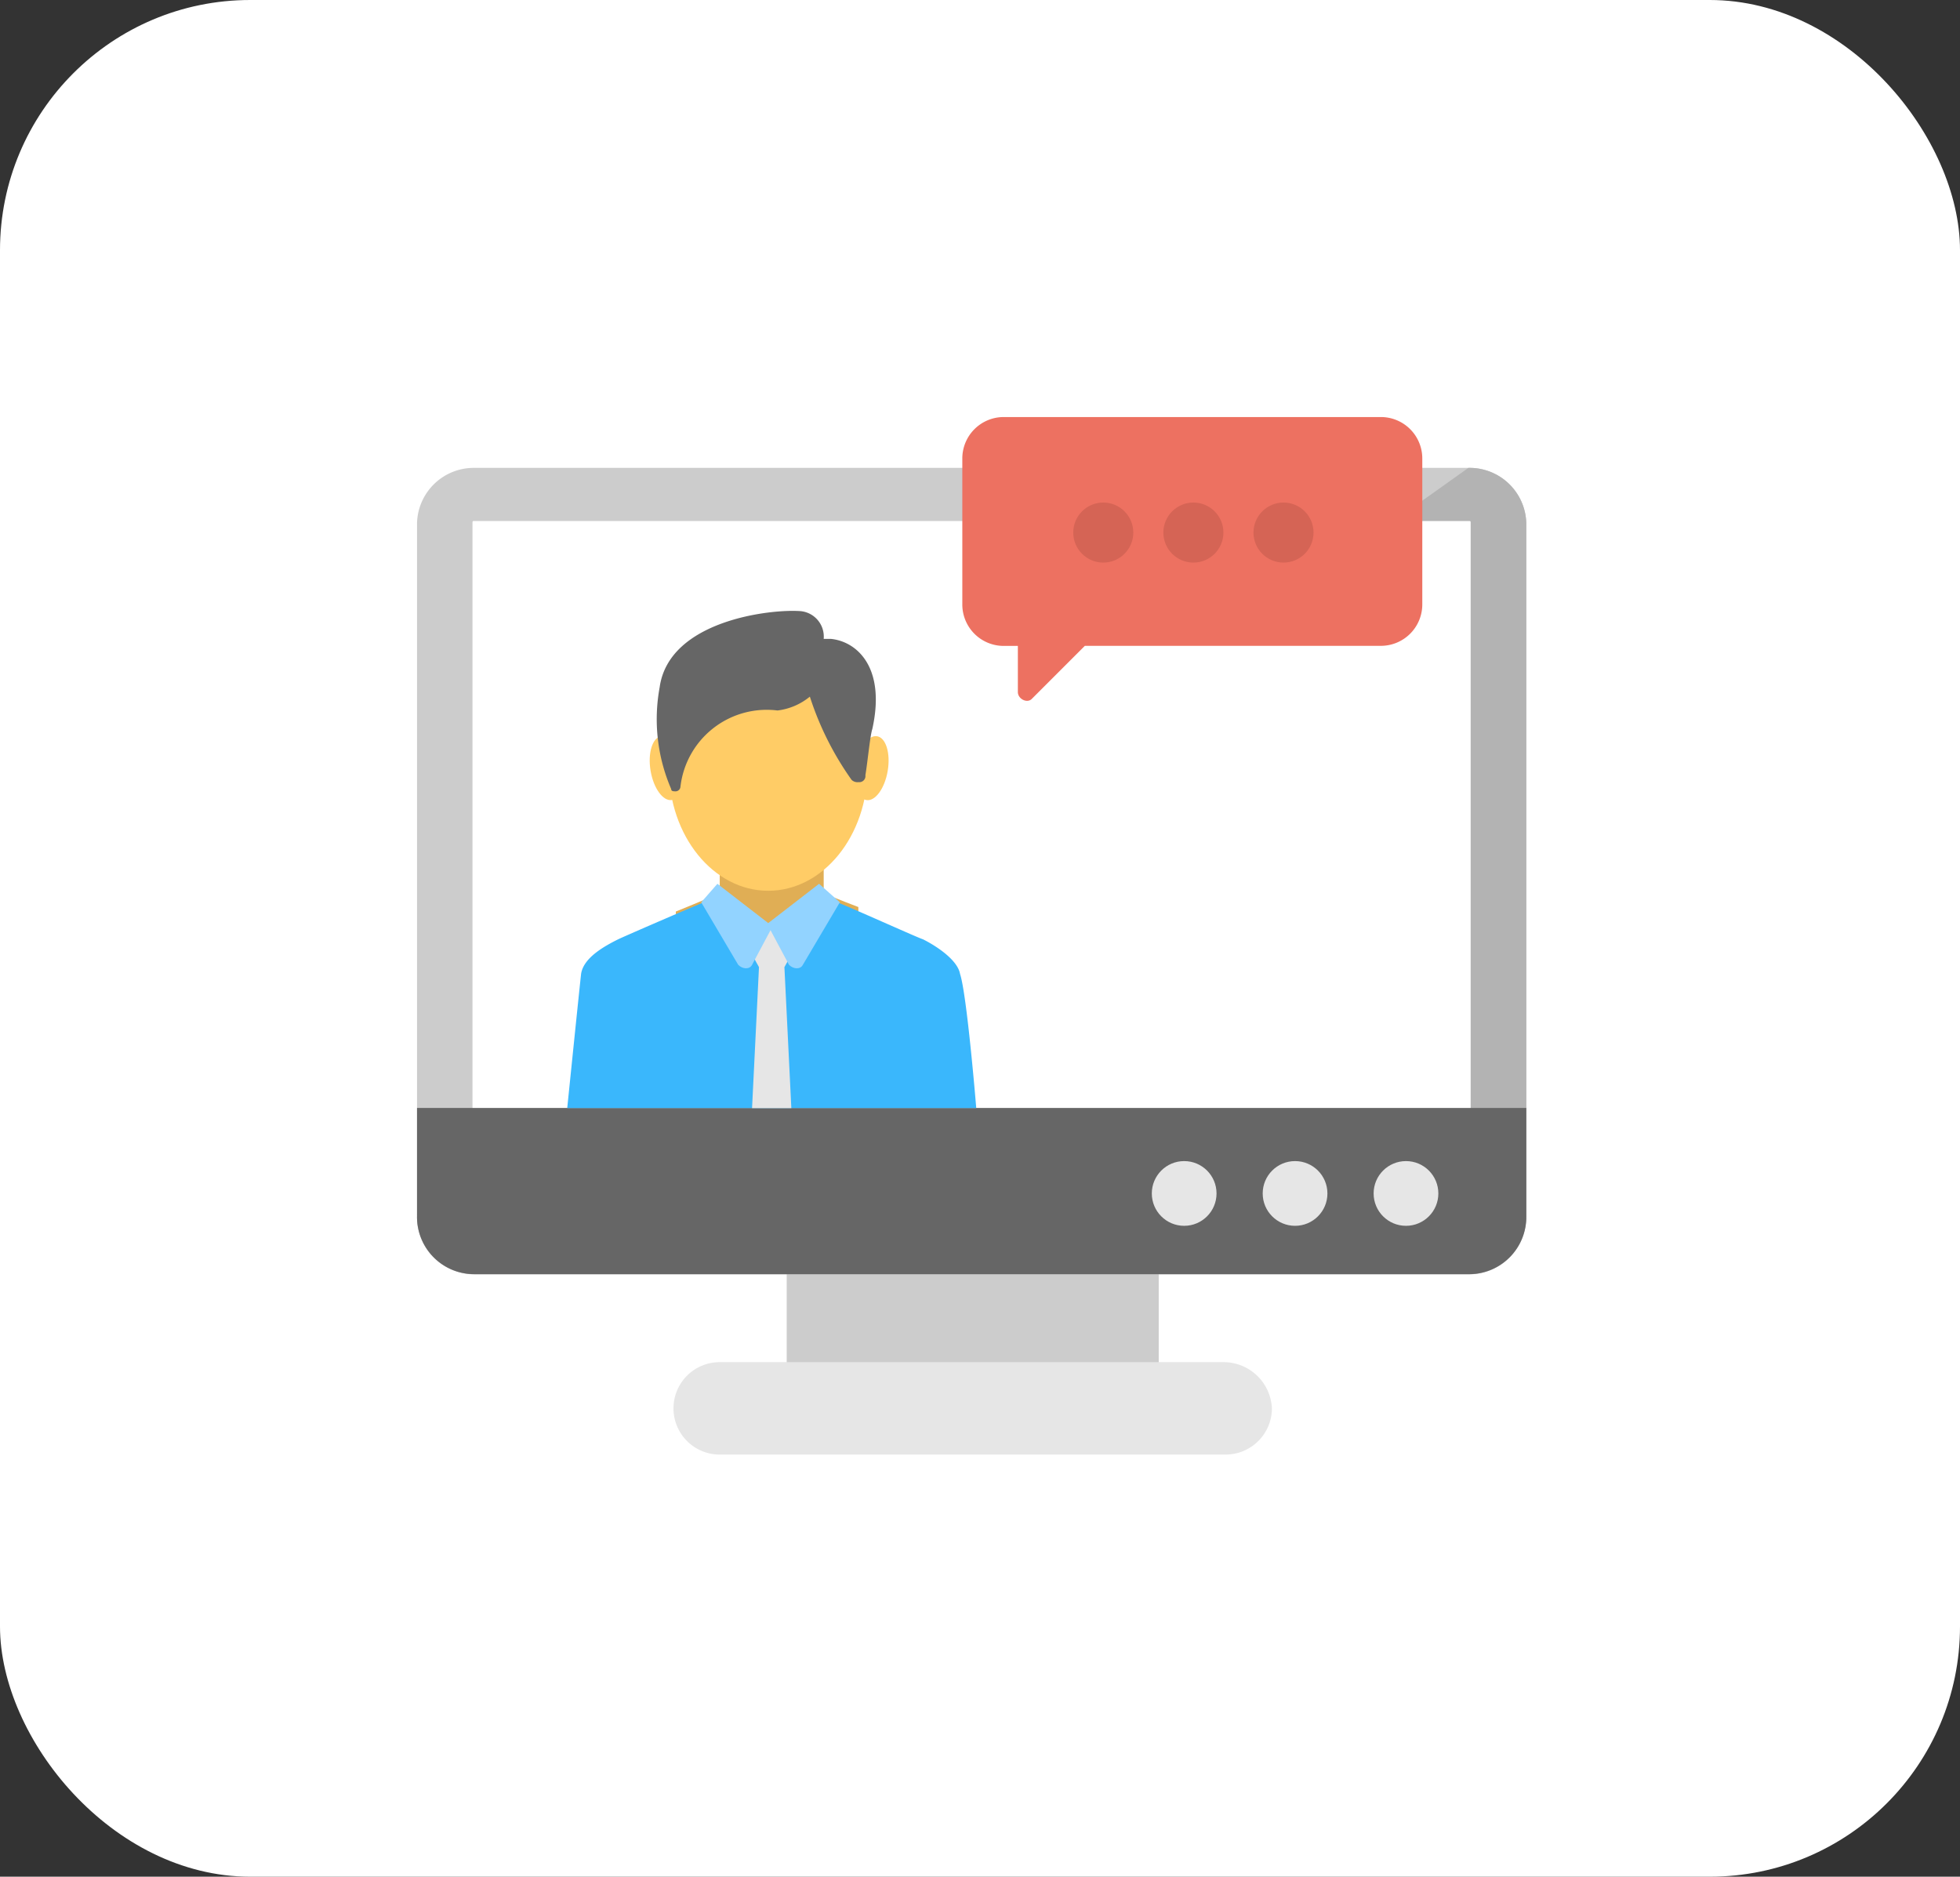
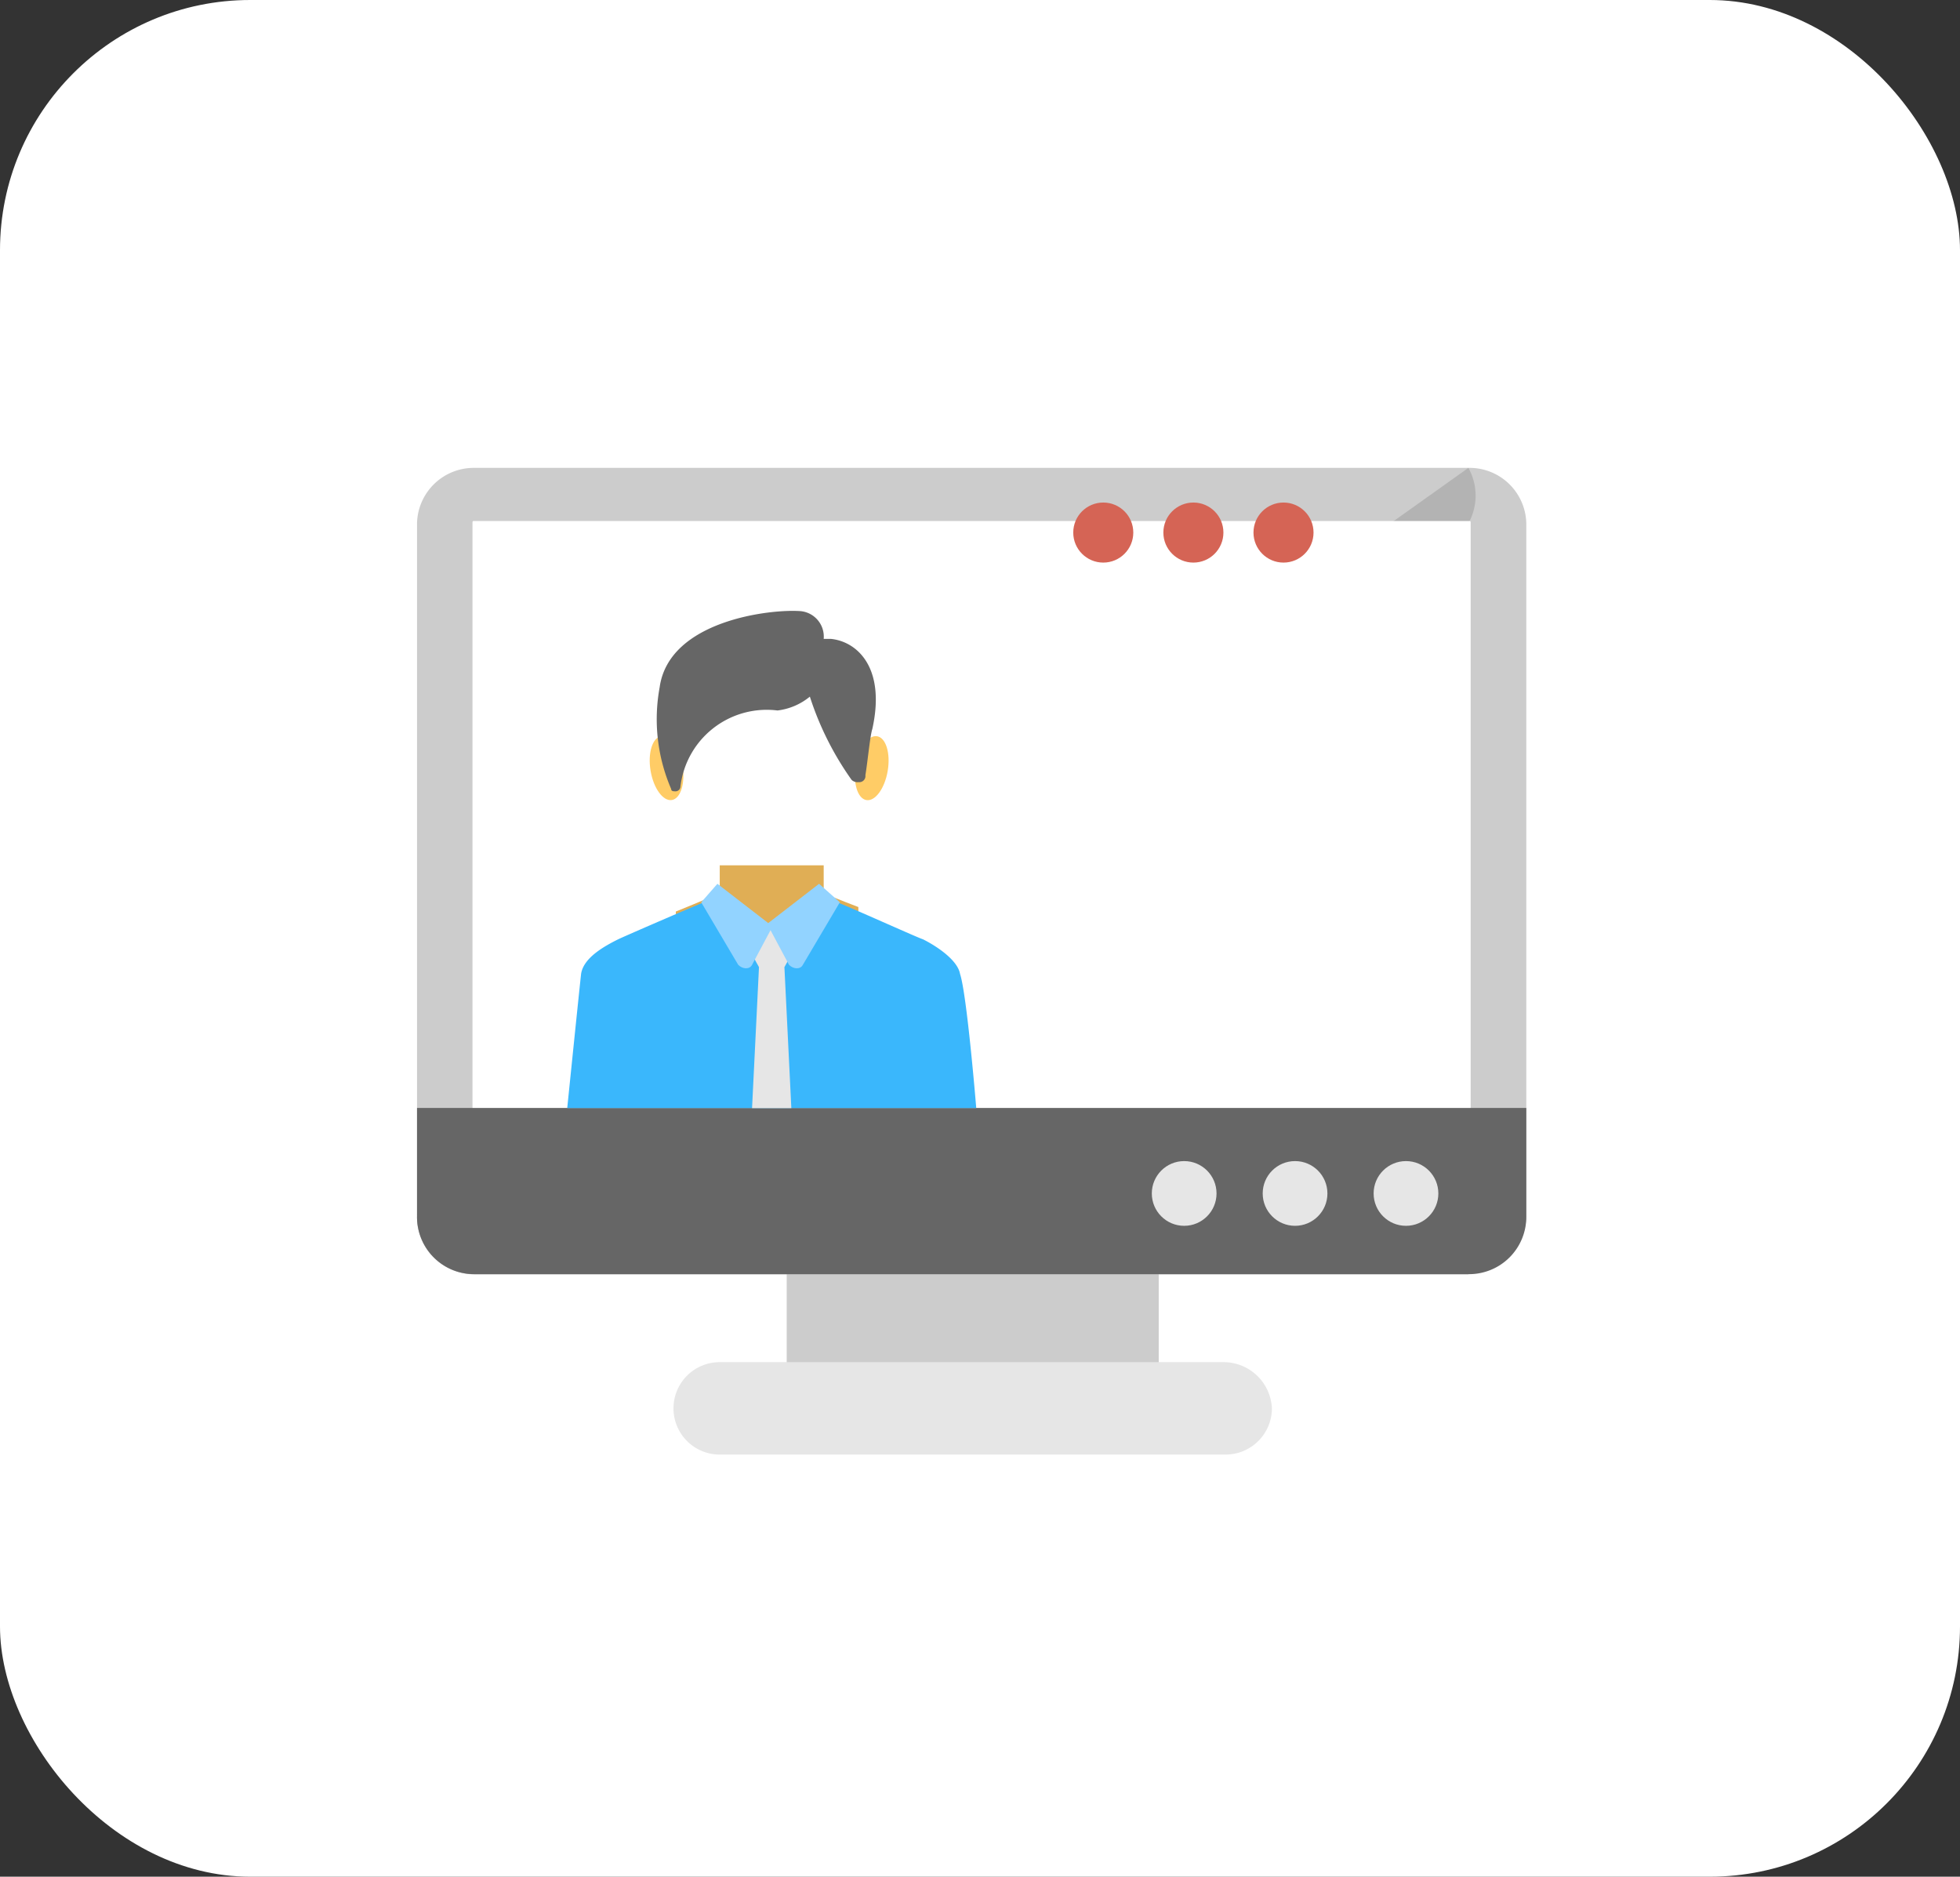
<svg xmlns="http://www.w3.org/2000/svg" width="47" height="45" viewBox="0 0 47 45">
  <rect x="0" y="0" width="47" height="45" fill="#333333" stroke="none" />
  <g id="Group_47523" data-name="Group 47523" transform="translate(-193 -7940)">
    <rect id="Rectangle_19322" data-name="Rectangle 19322" width="47" height="45" rx="6" transform="translate(193 7940)" fill="#fff" />
    <g id="Group_47532" data-name="Group 47532" transform="translate(202 7947.5)">
      <path id="Path_37184" data-name="Path 37184" d="M17,38.3h8.921v3.712H17Z" transform="translate(-7.135 -15.964)" fill="#ccc" />
      <path id="Path_37185" data-name="Path 37185" d="M25.287,43.4H13.208a1.108,1.108,0,0,0,0,2.216H25.342a1.111,1.111,0,0,0,1.108-1.108A1.161,1.161,0,0,0,25.287,43.4Z" transform="translate(-4.95 -18.238)" fill="#e6e6e6" />
      <path id="Path_37186" data-name="Path 37186" d="M26.211,4.7H2.385A1.361,1.361,0,0,0,1,6.03V22.6a1.372,1.372,0,0,0,1.385,1.385H26.211A1.372,1.372,0,0,0,27.6,22.6V6.03A1.361,1.361,0,0,0,26.211,4.7Z" transform="translate(0 -0.981)" fill="#ccc" />
-       <path id="Path_37187" data-name="Path 37187" d="M26.211,4.7,1,22.652a1.372,1.372,0,0,0,1.385,1.385H26.211A1.372,1.372,0,0,0,27.6,22.652V6.03A1.361,1.361,0,0,0,26.211,4.7Z" transform="translate(0 -0.981)" fill="#b3b3b3" />
+       <path id="Path_37187" data-name="Path 37187" d="M26.211,4.7,1,22.652a1.372,1.372,0,0,0,1.385,1.385H26.211V6.03A1.361,1.361,0,0,0,26.211,4.7Z" transform="translate(0 -0.981)" fill="#b3b3b3" />
      <path id="Path_37188" data-name="Path 37188" d="M3.455,23.733c-.055,0-.055,0-.055-.055V7.055C3.4,7,3.4,7,3.455,7H27.281c.055,0,.055,0,.055.055V23.622c0,.055,0,.055-.055.055H3.455Z" transform="translate(-1.07 -2.007)" fill="#fff" />
      <path id="Path_37189" data-name="Path 37189" d="M1,32.4V35a1.372,1.372,0,0,0,1.385,1.385H26.211A1.372,1.372,0,0,0,27.6,35V32.4Z" transform="translate(0 -13.333)" fill="#666" />
      <circle id="Ellipse_1539" data-name="Ellipse 1539" cx="0.776" cy="0.776" r="0.776" transform="translate(18.62 20.341)" fill="#e6e6e6" />
      <circle id="Ellipse_1540" data-name="Ellipse 1540" cx="0.776" cy="0.776" r="0.776" transform="translate(21.279 20.341)" fill="#e6e6e6" />
      <circle id="Ellipse_1541" data-name="Ellipse 1541" cx="0.776" cy="0.776" r="0.776" transform="translate(23.939 20.341)" fill="#e6e6e6" />
      <ellipse id="Ellipse_1542" data-name="Ellipse 1542" cx="0.776" cy="0.388" rx="0.776" ry="0.388" transform="matrix(0.166, -0.986, 0.986, 0.166, 11.393, 11.62)" fill="#fc6" />
      <ellipse id="Ellipse_1543" data-name="Ellipse 1543" cx="0.388" cy="0.776" rx="0.388" ry="0.776" transform="matrix(0.986, -0.166, 0.166, 0.986, 6.472, 10.217)" fill="#fc6" />
      <path id="Path_37190" data-name="Path 37190" d="M15.746,22.565V21.9H13.253v.665s-.5.222-1.053.443v.443h4.377V22.9c-.443-.166-.831-.332-.831-.332Z" transform="translate(-4.994 -8.651)" fill="#e0ae55" />
      <path id="Path_37191" data-name="Path 37191" d="M17.307,28.3H7.5s.277-2.715.332-3.214c.055-.388.554-.665.887-.831.111-.055,1.385-.609,2.05-.887a3.3,3.3,0,0,1,.388-.166l1.219.72,1.219-.72a3.3,3.3,0,0,1,.388.166c.665.277,1.884.831,2.05.887.332.166.831.5.887.831.166.5.388,3.214.388,3.214Z" transform="translate(-2.898 -9.231)" fill="#3ab7fc" />
      <path id="Path_37192" data-name="Path 37192" d="M16.464,25l-.277-.5h-.609L15.3,25l.277.5-.166,3.38h.942l-.166-3.38Z" transform="translate(-6.377 -9.81)" fill="#e6e6e6" />
      <path id="Path_37193" data-name="Path 37193" d="M16.624,23.143l-.887,1.5c-.055.111-.222.111-.332,0l-.443-.831-.443.831c-.055.111-.222.111-.332,0l-.887-1.5.388-.443,1.219.942,1.219-.942Z" transform="translate(-5.485 -9.008)" fill="#92d3ff" />
-       <ellipse id="Ellipse_1544" data-name="Ellipse 1544" cx="2.383" cy="2.937" rx="2.383" ry="2.937" transform="translate(7.039 7.985)" fill="#fc6" />
      <path id="Path_37194" data-name="Path 37194" d="M15.544,11.56h-.166a.614.614,0,0,0-.554-.665c-.72-.055-3.158.222-3.38,1.828a4.217,4.217,0,0,0,.277,2.438c0,.055.055.055.111.055a.119.119,0,0,0,.111-.111,2.083,2.083,0,0,1,2.327-1.828,1.5,1.5,0,0,0,.776-.332,7.31,7.31,0,0,0,1,1.995.2.2,0,0,0,.166.055.147.147,0,0,0,.166-.166c.055-.332.111-.942.166-1.108.332-1.5-.388-2.105-1-2.161Z" transform="translate(-4.626 -3.741)" fill="#666" />
-       <path id="Path_37195" data-name="Path 37195" d="M34.629,2.5H25.6a.993.993,0,0,0-1,1V6.988a.993.993,0,0,0,1,1h.332V9.094c0,.166.222.277.332.166l1.274-1.274h7.092a.993.993,0,0,0,1-1V3.5a.993.993,0,0,0-1-1Z" transform="translate(-10.524)" fill="#ed7161" />
      <circle id="Ellipse_1545" data-name="Ellipse 1545" cx="0.72" cy="0.72" r="0.72" transform="translate(16.736 4.55)" fill="#d56455" />
      <circle id="Ellipse_1546" data-name="Ellipse 1546" cx="0.72" cy="0.72" r="0.72" transform="translate(18.897 4.55)" fill="#d56455" />
      <circle id="Ellipse_1547" data-name="Ellipse 1547" cx="0.72" cy="0.72" r="0.72" transform="translate(21.058 4.55)" fill="#d56455" />
    </g>
  </g>
</svg>